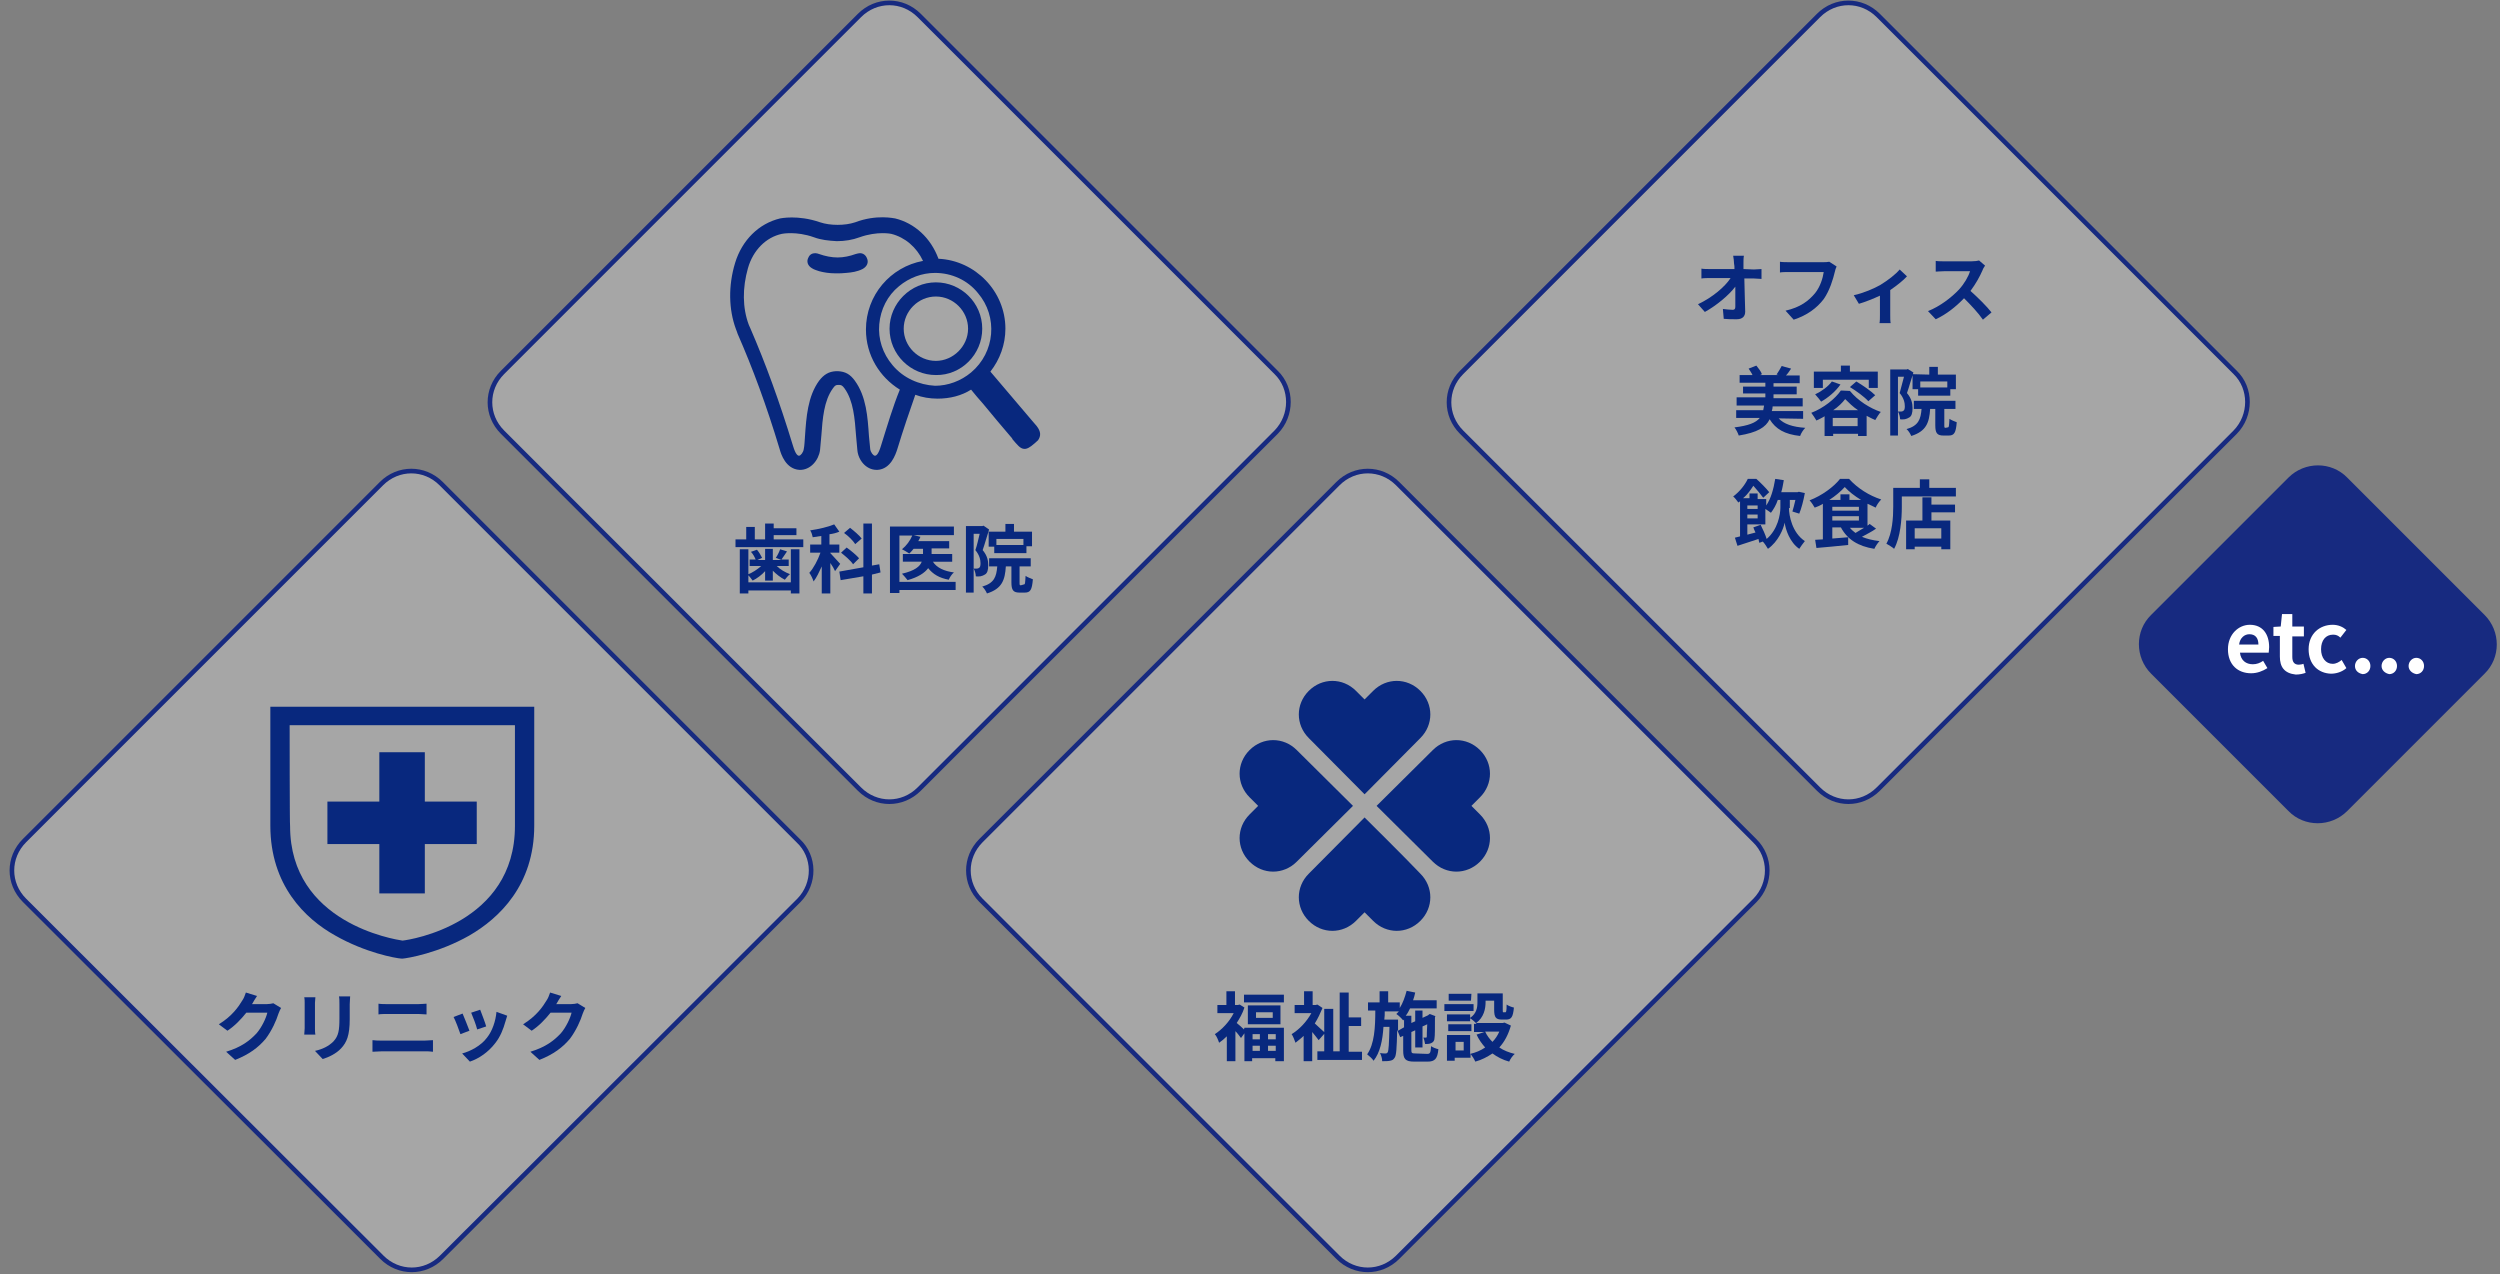
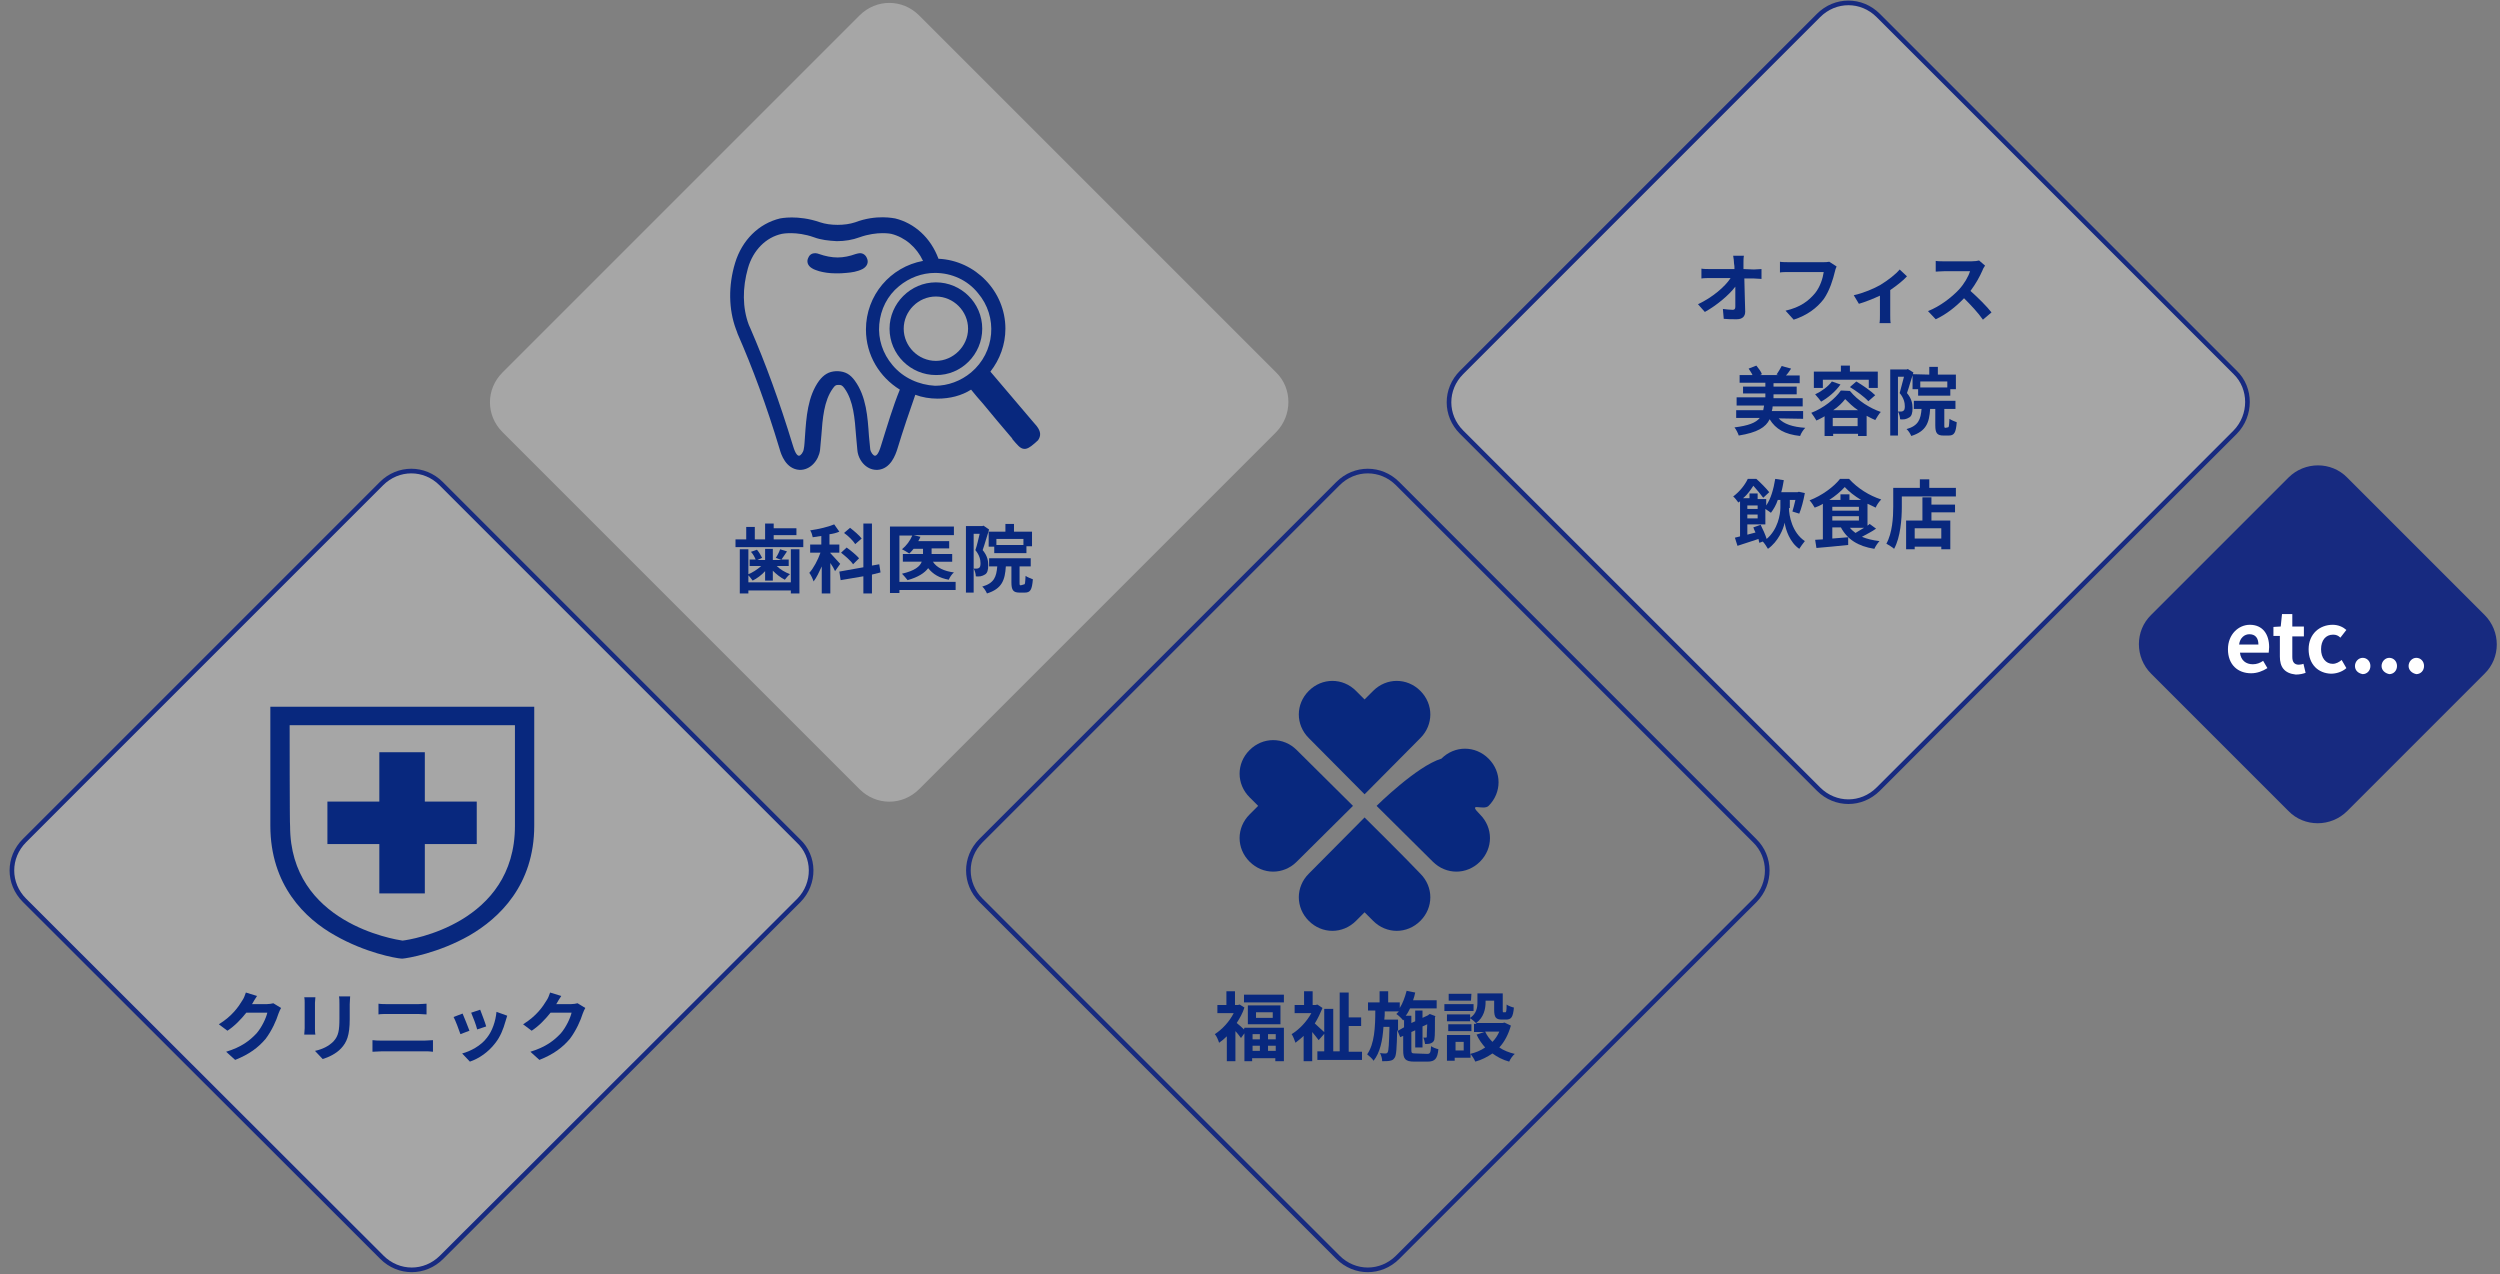
<svg xmlns="http://www.w3.org/2000/svg" version="1.1" id="レイヤー_1" x="0px" y="0px" viewBox="0 0 582.6 296.9" style="enable-background:new 0 0 582.6 296.9;" xml:space="preserve">
  <rect x="0" y="0" width="582.6" height="296.9" fill="#808080" stroke="none" />
  <style type="text/css">
	.st0{fill:#172A80;}
	.st1{enable-background:new    ;}
	.st2{fill:#FFFFFF;}
	.st3{opacity:0.3;fill:#FFFFFF;enable-background:new    ;}
	.st4{fill:none;stroke:#172A80;stroke-width:1.08;stroke-miterlimit:10;}
	.st5{fill:#08287E;}
	.st6{fill:#FFFFFF;fill-opacity:0.3;stroke:#172A80;stroke-width:1.08;stroke-miterlimit:10;}
</style>
  <g>
    <path class="st0" d="M579,157l-32,32c-3.8,3.8-10,3.8-13.7,0l-32-32c-3.8-3.8-3.8-10,0-13.7l32-32c3.8-3.8,10-3.8,13.7,0l32,32   C582.8,147.1,582.8,153.3,579,157z" />
    <g class="st1">
      <path class="st2" d="M519.2,151.3c0-3.5,2.5-5.7,5.1-5.7c3,0,4.5,2.2,4.5,5.2c0,0.5-0.1,1-0.1,1.3H522c0.2,1.8,1.4,2.7,3,2.7    c0.9,0,1.7-0.3,2.4-0.8l1,1.7c-1.1,0.7-2.4,1.2-3.8,1.2C521.5,156.9,519.2,154.9,519.2,151.3z M526.3,150.2c0-1.5-0.7-2.4-2.1-2.4    c-1.1,0-2.2,0.8-2.4,2.4H526.3z" />
      <path class="st2" d="M531.3,153v-4.8h-1.5v-2.1l1.7-0.1l0.3-2.9h2.4v2.9h2.7v2.3h-2.7v4.8c0,1.2,0.5,1.8,1.5,1.8    c0.4,0,0.8-0.1,1.1-0.2l0.5,2.1c-0.6,0.2-1.3,0.4-2.3,0.4C532.3,156.9,531.3,155.4,531.3,153z" />
      <path class="st2" d="M538,151.3c0-3.6,2.6-5.7,5.6-5.7c1.3,0,2.4,0.5,3.2,1.2l-1.4,1.8c-0.5-0.5-1-0.7-1.7-0.7    c-1.7,0-2.8,1.3-2.8,3.4c0,2,1.1,3.4,2.7,3.4c0.8,0,1.5-0.4,2.1-0.9l1.1,1.9c-1,0.9-2.4,1.3-3.6,1.3    C540.3,156.9,538,154.9,538,151.3z" />
      <path class="st2" d="M548.8,155.2c0-1,0.8-1.9,1.8-1.9c1,0,1.8,0.8,1.8,1.9c0,1.1-0.8,1.9-1.8,1.9    C549.5,156.9,548.8,156.2,548.8,155.2z" />
      <path class="st2" d="M555,155.2c0-1,0.8-1.9,1.8-1.9s1.8,0.8,1.8,1.9c0,1.1-0.8,1.9-1.8,1.9C555.8,156.9,555,156.2,555,155.2z" />
      <path class="st2" d="M561.3,155.2c0-1,0.8-1.9,1.8-1.9s1.8,0.8,1.8,1.9c0,1.1-0.8,1.9-1.8,1.9    C562.1,156.9,561.3,156.2,561.3,155.2z" />
    </g>
  </g>
  <g>
-     <path class="st3" d="M409,209.8L325.7,293c-3.9,3.9-10,3.9-13.9,0l-83.2-83.2c-3.9-3.9-3.9-10,0-13.9l83.2-83.2   c3.9-3.9,10-3.9,13.9,0l83.2,83.2C412.8,199.7,412.8,205.9,409,209.8z" />
    <path class="st4" d="M409,209.8L325.7,293c-3.9,3.9-10,3.9-13.9,0l-83.2-83.2c-3.9-3.9-3.9-10,0-13.9l83.2-83.2   c3.9-3.9,10-3.9,13.9,0l83.2,83.2C412.8,199.7,412.8,205.9,409,209.8z" />
  </g>
  <g>
    <path class="st5" d="M290,239.5h9.2v7.8h-2v-0.7h-5.4v0.7H290v-6.5l-0.8,1.1c-0.3-0.4-0.8-1.1-1.3-1.6v7h-2v-5.8   c-0.6,0.6-1.2,1.1-1.8,1.5c-0.2-0.6-0.6-1.6-1-2c1.7-1.1,3.4-2.9,4.4-4.9h-3.8v-1.9h2.1v-3.2h2v3.2h0.7l0.4-0.1l1.1,0.7   c-0.4,1.3-1.1,2.5-1.8,3.6c0.5,0.4,1.2,1,1.7,1.5L290,239.5L290,239.5z M299.2,231.8v1.8h-9.3v-1.8H299.2z M298.4,234.3v4.4h-7.6   v-4.4H298.4z M291.9,241v1.2h1.7V241H291.9z M291.9,244.9h1.7v-1.2h-1.7V244.9z M296.6,235.9h-3.9v1.3h3.9V235.9z M297.3,241h-1.8   v1.2h1.8V241z M297.3,244.9v-1.2h-1.8v1.2H297.3z" />
    <path class="st5" d="M307.3,242.4c-0.4-0.5-0.9-1.2-1.5-1.9v6.8h-2v-5.9c-0.6,0.6-1.3,1.1-1.9,1.6c-0.2-0.6-0.6-1.6-0.9-2   c1.8-1.1,3.5-2.9,4.6-4.9h-3.9v-1.9h2.2v-3.2h2v3.2h0.7l0.4-0.1l1.2,0.8c-0.5,1.2-1.1,2.5-1.8,3.6c0.8,0.7,2,1.9,2.4,2.2   L307.3,242.4z M317.4,245v2H307v-2h1.6v-9.9h2.1v9.9h1.5v-13.7h2.1v5.8h2.9v2h-2.9v6H317.4z" />
    <path class="st5" d="M332.6,245.6c0.7,0,0.8-0.3,0.9-1.8c0.4,0.3,1.2,0.6,1.7,0.7c-0.2,2.2-0.8,2.9-2.5,2.9h-3.1   c-2.1,0-2.6-0.6-2.6-2.6v-3.4l-0.7,0.3l-0.7-1.7c-0.1,4.3-0.2,6-0.6,6.5c-0.3,0.5-0.6,0.6-1.1,0.7c-0.4,0.1-1.1,0.1-1.8,0.1   c0-0.6-0.2-1.3-0.5-1.9c0.5,0.1,1,0.1,1.3,0.1c0.2,0,0.4-0.1,0.5-0.3c0.2-0.4,0.3-1.8,0.4-5.9h-1.4c-0.2,3.2-0.8,6-2.3,7.9   c-0.3-0.5-1-1.1-1.5-1.5c1.7-2.4,1.9-6.3,1.9-10.2h-1.7v-1.9h2.7v-2.6h2v2.6h2.7v1.3c0.7-1.1,1.2-2.5,1.6-4l2,0.4   c-0.1,0.6-0.3,1.2-0.5,1.8h5.5v1.9h-6.2c-0.3,0.6-0.6,1.2-1,1.7h1.3v1.7l0.9-0.4v-2.5h1.7v1.7l1.3-0.6l0.1-0.1l0.3-0.2l1.3,0.5   l-0.1,0.3c0,2.5,0,4.3-0.1,4.8c0,0.6-0.3,1-0.8,1.2c-0.4,0.2-1,0.2-1.4,0.2c-0.1-0.5-0.2-1.1-0.4-1.5c0.2,0,0.5,0,0.6,0   c0.1,0,0.2,0,0.2-0.3c0-0.2,0-1.1,0.1-2.8l-1.1,0.5v4.9h-1.7v-4l-0.9,0.4v4.2c0,0.7,0.1,0.8,1,0.8L332.6,245.6L332.6,245.6z    M327.2,239.4v-1.8l-0.2,0.2c-0.3-0.4-1.1-1.2-1.6-1.5c0.2-0.2,0.4-0.4,0.6-0.6h-3.3c0,0.6,0,1.3-0.1,1.9h3.2v0.8v1.8L327.2,239.4z   " />
    <path class="st5" d="M343.4,235.6h-6.8V234h6.8V235.6z M352.1,239c-0.6,2.1-1.5,3.8-2.7,5.1c1,0.7,2.3,1.2,3.6,1.5   c-0.5,0.4-1.1,1.3-1.3,1.8c-1.5-0.4-2.8-1.1-3.9-1.9c-1.2,0.8-2.5,1.5-4,1.9c-0.2-0.5-0.7-1.3-1.1-1.8v0.9h-3.7v0.7h-1.8v-6h5.4   v4.4c1.3-0.3,2.5-0.8,3.5-1.5c-0.8-0.9-1.5-1.9-2-3l1.8-0.6h-2.4v-1.9h0.6c-0.3-0.4-1-1-1.5-1.3v0.7h-5.4v-1.6h5.4v0.8   c1.5-1,1.7-2.4,1.7-3.6v-2.1h5.9v3.9c0,0.5,0,0.5,0.2,0.5h0.4c0.2,0,0.3-0.2,0.3-1.8c0.4,0.3,1.2,0.6,1.7,0.7   c-0.2,2.2-0.6,2.8-1.8,2.8h-1c-1.4,0-1.8-0.5-1.8-2.3v-2.1h-2v0.3c0,1.6-0.4,3.6-2.2,4.9h6.2l0.4-0.1L352.1,239z M342.9,240.3h-5.4   v-1.6h5.4V240.3z M342.8,233.2h-5.2v-1.6h5.3L342.8,233.2L342.8,233.2z M341.1,242.8h-1.9v2h1.9V242.8z M346.1,240.4   c0.4,0.9,1,1.7,1.7,2.4c0.7-0.7,1.2-1.5,1.6-2.4H346.1z" />
  </g>
  <g>
    <path class="st6" d="M520.9,100.7l-83.2,83.2c-3.9,3.9-10,3.9-13.9,0l-83.2-83.2c-3.9-3.9-3.9-10,0-13.9l83.2-83.2   c3.9-3.9,10-3.9,13.9,0l83.2,83.2C524.7,90.5,524.7,96.8,520.9,100.7z" />
    <g>
      <path class="st5" d="M408.7,62.8c0.6,0,1.4-0.1,1.8-0.1V65c-0.6,0-1.2-0.1-1.7-0.1h-2.3c0.1,2.6,0.1,5.5,0.2,7.7    c0,1.1-0.6,1.8-2,1.8c-1.1,0-2,0-3-0.1l-0.2-2.3c0.8,0.1,1.7,0.2,2.3,0.2c0.4,0,0.6-0.2,0.6-0.7c0-1.2,0-2.9,0-4.7    c-1.5,2-4.4,4.4-7.1,5.9l-1.6-1.8c3.4-1.6,6.3-4.1,7.6-6.1h-4.8c-0.6,0-1.4,0-2,0.1v-2.3c0.5,0.1,1.3,0.1,1.9,0.1h5.8    c0-0.5,0-0.9-0.1-1.3c0-0.5-0.1-1.2-0.2-1.8h2.5c-0.1,0.5-0.1,1.2-0.1,1.8v1.3L408.7,62.8L408.7,62.8z" />
      <path class="st5" d="M428,62.1c-0.2,0.4-0.3,0.8-0.4,1.2c-0.4,1.7-1.2,4.4-2.6,6.4c-1.6,2.1-3.9,3.8-7,4.8l-1.9-2.1    c3.5-0.8,5.4-2.3,6.9-4.1c1.2-1.5,1.8-3.5,2-4.9h-8.1c-0.8,0-1.6,0-2.1,0.1V61c0.5,0.1,1.5,0.1,2.1,0.1h8c0.4,0,0.9,0,1.4-0.1    L428,62.1z" />
      <path class="st5" d="M444.4,64.4c-0.8,0.9-2.3,2.1-3.9,3.2v5.8c0,0.6,0,1.5,0.1,1.9H438c0.1-0.4,0.1-1.3,0.1-1.9v-4.5    c-1.5,0.7-3.5,1.5-4.9,1.9l-1.2-2c2.3-0.5,4.8-1.6,6.2-2.4c1.8-1.1,3.6-2.5,4.5-3.6L444.4,64.4z" />
      <path class="st5" d="M462.6,61.9c-0.1,0.2-0.5,0.7-0.6,1.1c-0.6,1.4-1.6,3.2-2.8,4.8c1.7,1.5,3.9,3.7,4.9,5l-2,1.7    c-1.1-1.6-2.8-3.4-4.4-5c-1.9,2-4.2,3.8-6.6,4.9l-1.8-1.9c2.8-1.1,5.5-3.2,7.2-5c1.2-1.3,2.2-3,2.6-4.3h-5.9    c-0.7,0-1.7,0.1-2.1,0.1v-2.5c0.5,0.1,1.5,0.1,2.1,0.1h6.2c0.8,0,1.5-0.1,1.8-0.2L462.6,61.9z" />
      <path class="st5" d="M414.5,97.5c1.2,1.3,3.2,2,6.2,2.2c-0.5,0.5-1,1.3-1.2,1.9c-3.6-0.4-5.7-1.6-7.1-3.9    c-0.9,1.9-2.9,3.1-7.2,3.8c-0.2-0.6-0.6-1.4-1-1.9c3.3-0.4,5-1.1,5.9-2.2h-5.5v-1.8h6.3c0.1-0.3,0.1-0.7,0.2-1.1h-6.4v-1.9h6.7    v-0.9h-5.2v-1.6h5.2v-0.9h-6v-1.8h3c-0.2-0.5-0.6-1-0.9-1.5l1.8-0.7c0.5,0.6,1.1,1.4,1.3,2l-0.4,0.2h4.3l-0.5-0.1    c0.4-0.6,0.9-1.4,1.2-2l2.2,0.6c-0.4,0.6-0.8,1.2-1.2,1.6h3.2v1.8h-6.1v0.8h5.4v1.8h-5.4v0.9h6.8v1.9h-7c0,0.4-0.1,0.7-0.2,1.1    h7.3v1.8L414.5,97.5L414.5,97.5z" />
      <path class="st5" d="M431.1,91.1c1.9,2.3,4.6,4,7.2,4.9c-0.5,0.5-0.9,1.3-1.3,1.9c-0.6-0.3-1.3-0.6-2-1v4.7h-2v-0.5h-5.8v0.5h-2    V97c-0.6,0.4-1.3,0.7-1.9,1c-0.3-0.5-0.8-1.3-1.2-1.8c2.9-1.1,5.6-3.3,6.9-5.2L431.1,91.1L431.1,91.1z M424.7,90.4h-2v-3.8h6.3    v-1.4h2.1v1.4h6.5v3.8h-2.1v-1.9h-10.7V90.4z M428.9,89.6c-1.1,1.6-2.9,3.1-4.5,4c-0.3-0.4-1-1.3-1.4-1.7c1.5-0.7,3-1.8,3.9-3    L428.9,89.6z M432.9,99.3v-1.9h-5.8v1.9H432.9z M433,95.6c-1.2-0.8-2.2-1.8-3-2.6c-0.7,0.9-1.6,1.8-2.8,2.6H433z M432.6,88.9    c1.5,0.9,3.4,2.2,4.4,3.2l-1.6,1.4c-0.9-1-2.8-2.4-4.3-3.3L432.6,88.9z" />
      <path class="st5" d="M445.9,86.8c-0.5,1.5-1,3.4-1.5,4.8c1.1,1.3,1.3,2.5,1.3,3.5c0,1.1-0.2,1.9-0.8,2.2c-0.3,0.2-0.6,0.3-1,0.4    c-0.3,0-0.7,0.1-1.1,0c0-0.5-0.2-1.3-0.5-1.8c0.3,0,0.6,0,0.8,0c0.2,0,0.4-0.1,0.5-0.2c0.2-0.1,0.3-0.5,0.3-1    c0-0.8-0.2-1.9-1.2-3.1c0.3-1.1,0.7-2.6,1-3.8h-1.4v13.7h-1.8V86.1h3.8l0.3-0.1L445.9,86.8z M453.9,99.6c0.3,0,0.3-0.3,0.4-2    c0.4,0.3,1.2,0.6,1.7,0.8c-0.2,2.5-0.6,3.1-1.9,3.1h-1.2c-1.5,0-1.9-0.6-1.9-2.4v-3.8h-1.2c-0.2,3.2-0.9,5.2-4.4,6.3    c-0.2-0.5-0.7-1.3-1.1-1.6c2.8-0.8,3.3-2.3,3.5-4.7H446v-1.9h9.7v1.9h-2.6v3.8c0,0.5,0,0.6,0.3,0.6L453.9,99.6L453.9,99.6z     M449.6,87.3v-1.8h2v1.8h4.2v3.4h-1.3v1.5h-7.5v-1.5h-1.3v-3.5L449.6,87.3L449.6,87.3z M453.8,88.9h-6.3v1.4h6.3V88.9z" />
      <path class="st5" d="M416.9,118.4c0,1.7,0.7,5.7,3.7,7.7c-0.4,0.5-1,1.3-1.3,1.8c-2.2-1.5-3.2-4.5-3.4-6.1    c-0.3,1.5-1.5,4.4-3.9,6.1c-0.3-0.5-0.8-1.3-1.2-1.7l-0.8,0.3c-0.1-0.2-0.1-0.5-0.2-0.9c-1.7,0.6-3.5,1.1-4.9,1.6l-0.6-1.9    c0.4-0.1,0.8-0.2,1.2-0.3v-8.2c-0.1,0.1-0.2,0.2-0.4,0.3c-0.3-0.4-0.8-1.1-1.2-1.4c1.6-1.2,2.8-2.8,3.4-4.1h2c1,0.9,2.3,2.2,3,3.1    l-1.4,1.3c-0.5-0.7-1.5-1.9-2.3-2.8c-0.6,0.9-1.3,2-2.4,2.9h1.5V115h1.9v1.3h2v1.5c1.1-1.6,1.7-3.8,2.1-6.2l2,0.3    c-0.2,1-0.3,1.9-0.6,2.8h3.8l0.3-0.1l1.4,0.3c-0.3,1.7-0.8,3.6-1.3,4.8l-1.6-0.5c0.2-0.7,0.5-1.7,0.7-2.7h-1.3v1.9H416.9z     M410.3,122.3c0.5,1,1.1,2.3,1.4,3.3c2.6-2.2,3.2-5.7,3.2-7.3v-1.8h-0.6c-0.4,1.2-1,2.2-1.6,3c-0.3-0.2-0.8-0.6-1.3-0.9v3.6h-4.2    v2.4c0.6-0.2,1.3-0.3,1.9-0.5c-0.2-0.4-0.4-0.9-0.5-1.2L410.3,122.3z M407.2,117.8v0.8h2.4v-0.8H407.2z M407.2,119.9v0.9h2.4v-0.9    H407.2z" />
      <path class="st5" d="M437.2,123.2c-1,0.7-2.2,1.3-3.3,1.9c1.2,0.5,2.5,0.8,4.1,1c-0.4,0.4-1,1.3-1.2,1.8c-3.8-0.6-6.3-2.2-7.8-5    h-2v2.6l3.7-0.3v1.8c-2.6,0.3-5.3,0.5-7.4,0.7l-0.3-1.9c0.5,0,1.2-0.1,1.8-0.1v-8.3c-0.6,0.4-1.3,0.7-1.9,0.9    c-0.3-0.5-0.8-1.3-1.2-1.7c2.9-1.1,5.7-3.2,7.1-5h2.1c2,2.2,4.7,3.9,7.5,4.8c-0.5,0.5-1,1.2-1.3,1.9c-0.6-0.3-1.2-0.6-1.9-0.9v5.1    c0.2-0.1,0.4-0.3,0.5-0.4L437.2,123.2z M433.7,116.5c-1.5-0.9-2.9-2-3.8-3c-0.9,1-2.2,2.1-3.6,3h2.6v-1.3h2.1v1.3H433.7z M427,119    h6.2v-0.9H427V119z M427,121.3h6.2v-1H427V121.3z M431.1,123c0.4,0.5,0.8,0.8,1.3,1.2c0.6-0.4,1.4-0.8,2-1.2H431.1z" />
      <path class="st5" d="M455.8,113.7v2h-12.6v2.4c0,2.8-0.3,7.1-1.8,9.8c-0.4-0.4-1.3-0.9-1.8-1.2c1.4-2.5,1.6-6.2,1.6-8.6v-4.4h6.2    v-2h2.2v2C449.5,113.7,455.8,113.7,455.8,113.7z M450.1,117.6h5.5v1.8h-5.5v1.9h4.4v6.7h-2.1v-0.6h-6.2v0.6h-2v-6.7h3.8v-5.4h2.1    L450.1,117.6L450.1,117.6z M452.4,123.1h-6.2v2.4h6.2V123.1z" />
    </g>
  </g>
  <g>
    <g>
      <path class="st3" d="M297.4,100.7l-83.2,83.2c-3.9,3.9-10,3.9-13.9,0l-83.2-83.2c-3.9-3.9-3.9-10,0-13.9l83.2-83.2    c3.9-3.9,10-3.9,13.9,0l83.2,83.2C301.2,90.5,301.2,96.8,297.4,100.7z" />
-       <path class="st4" d="M297.4,100.7l-83.2,83.2c-3.9,3.9-10,3.9-13.9,0l-83.2-83.2c-3.9-3.9-3.9-10,0-13.9l83.2-83.2    c3.9-3.9,10-3.9,13.9,0l83.2,83.2C301.2,90.5,301.2,96.8,297.4,100.7z" />
    </g>
    <g>
      <path class="st5" d="M187.2,125.7v1.8h-15.8v-1.8h2.5v-2.9h2v2.9h2.4V122h2v1.1h5.3v1.6h-5.3v1H187.2z M184.3,128h2v10.3h-2v-0.7    h-9.9v0.7h-2V128h2v7.7h9.9V128z M178.3,133.1c-0.8,0.9-1.9,1.7-2.9,2.2c-0.3-0.4-0.8-1.1-1.2-1.4c1.1-0.4,2.3-1.2,3.2-2h-2.7    v-1.5h1.4c-0.2-0.5-0.6-1.3-1.1-1.8l1.4-0.5c0.5,0.6,0.9,1.3,1.2,1.9l-1.1,0.5h1.8v-2.6h1.8v2.6h2l-1.3-0.5c0.4-0.6,0.8-1.4,1-2    l1.6,0.5c-0.5,0.7-0.9,1.4-1.3,1.9h1.7v1.5H181c0.8,0.8,2,1.5,3.1,1.9c-0.4,0.3-0.9,0.9-1.2,1.3c-1-0.5-2-1.3-2.8-2.1v2.3h-1.8    L178.3,133.1L178.3,133.1z" />
      <path class="st5" d="M194.6,133.1c-0.2-0.5-0.6-1.2-1.1-1.9v7.1h-2V132c-0.6,1.3-1.2,2.6-1.9,3.5c-0.2-0.6-0.6-1.5-1-2    c1-1.1,2-3,2.6-4.7h-2.4v-1.9h2.6v-2c-0.7,0.1-1.3,0.2-2,0.3c-0.1-0.5-0.3-1.2-0.6-1.6c2-0.3,4.2-0.8,5.6-1.4l1.2,1.7    c-0.7,0.3-1.5,0.5-2.3,0.6v2.4h2.3v1.9h-2.1v0.1c0.5,0.5,1.9,2.1,2.3,2.5L194.6,133.1z M203.2,133.9v4.4h-2v-4l-5.3,0.9l-0.3-2    l5.6-1v-10.2h2v9.8l1.7-0.3l0.3,1.9L203.2,133.9z M198.8,131.5c-0.5-0.8-1.8-1.9-2.8-2.7l1.3-1.2c1,0.7,2.3,1.8,2.9,2.5    L198.8,131.5z M199.3,126.8c-0.5-0.8-1.6-1.9-2.6-2.6l1.4-1.2c0.9,0.7,2.2,1.8,2.7,2.5L199.3,126.8z" />
      <path class="st5" d="M222.7,137.5h-13.1v0.7h-2.2v-15.5h14.9v2h-9.4l1.6,0.4c-0.1,0.3-0.3,0.6-0.5,1h7.2v1.7h-4.1v1.3h4.8v1.8    h-4.5c0.9,1.4,2.6,2.2,4.9,2.5c-0.5,0.4-1,1.2-1.2,1.7c-2.2-0.4-3.7-1.3-4.8-2.7c-0.8,1.1-2.3,2.1-4.8,2.8    c-0.3-0.4-0.9-1.1-1.3-1.5c3-0.7,4.2-1.7,4.6-2.8h-4.4v-1.8h4.7v-1.2h-2.2c-0.3,0.4-0.7,0.8-1,1.1c-0.4-0.3-1.3-0.8-1.7-1    c1-0.8,1.9-2,2.4-3.2h-3v10.8h13.1V137.5z" />
      <path class="st5" d="M230.5,123.4c-0.5,1.5-1,3.4-1.5,4.8c1.1,1.3,1.3,2.5,1.3,3.5c0,1.1-0.2,1.9-0.8,2.2c-0.3,0.2-0.6,0.3-1,0.4    c-0.3,0-0.7,0.1-1.1,0c0-0.5-0.2-1.3-0.5-1.8c0.3,0,0.6,0,0.8,0c0.2,0,0.4-0.1,0.5-0.2c0.2-0.1,0.3-0.5,0.3-1    c0-0.8-0.2-1.9-1.2-3.1c0.4-1.1,0.7-2.6,1-3.8h-1.4v13.7h-1.8v-15.5h3.8l0.3-0.1L230.5,123.4z M238.6,136.2c0.3,0,0.3-0.3,0.4-2    c0.4,0.3,1.2,0.6,1.7,0.8c-0.2,2.5-0.6,3.1-1.9,3.1h-1.2c-1.5,0-1.9-0.6-1.9-2.4V132h-1.3c-0.2,3.2-0.9,5.2-4.4,6.3    c-0.2-0.5-0.7-1.3-1.1-1.6c2.8-0.8,3.3-2.3,3.5-4.7h-1.9v-1.9h9.7v1.9h-2.6v3.8c0,0.5,0,0.6,0.3,0.6L238.6,136.2L238.6,136.2z     M234.3,123.9v-1.8h2v1.8h4.2v3.4h-1.3v1.6h-7.5v-1.5h-1.3v-3.5H234.3z M238.5,125.6h-6.3v1.4h6.3V125.6z" />
    </g>
    <g id="歯科検診">
      <path class="st5" d="M202,60.1c-0.3-0.7-0.9-1.1-1.6-1.1c-0.3,0-0.6,0.1-1,0.2c-1.4,0.5-2.8,0.8-4.2,0.8c-1.4,0-2.9-0.3-4.3-0.8    c-0.3-0.1-0.6-0.2-0.9-0.2c-0.7,0-1.3,0.3-1.6,1c-0.5,0.9-0.2,1.9,0.8,2.5c0.6,0.4,1.2,0.5,1.7,0.7c1.1,0.3,2.4,0.5,3.8,0.5h0.2    c0.7,0,1.5,0,2.3-0.1c1.3-0.1,2.6-0.3,3.8-0.9C202.1,62.1,202.5,61.1,202,60.1z" />
      <path class="st5" d="M241.6,99.3l-1.2-1.4c-3.2-3.7-6.4-7.6-9.6-11.3c2.2-2.8,3.5-6.3,3.5-10c0-8.7-7-15.9-15.6-16.3    c-1.8-4.9-5.6-8.3-10.1-9.4c-0.2,0-4.3-1-9.3,0.9c-1.2,0.4-2.6,0.6-4.1,0.6c-1.5,0-2.9-0.2-4.1-0.6c-5.2-1.8-9.2-0.9-9.3-0.9    c-5,1.2-8.9,5.1-10.5,10.4c-1.6,5.3-1.5,10.8,0.2,15.4c0.1,0.3,0.3,0.7,0.4,1.1c3.5,8,6.7,16.6,9.8,26.9c0.3,1.1,1.4,4.6,4.6,4.8    c2.6,0.1,4.5-2.3,4.8-4.6c0.1-1.1,0.2-2.1,0.3-3.3c0.3-4.1,0.6-8.2,2.7-11.1c0.5-0.7,0.7-0.8,1.3-0.8h0.1c0.5,0,0.8,0.1,1.3,0.8    c2.1,2.9,2.4,7.1,2.7,11.1c0.1,1.1,0.2,2.2,0.3,3.3c0.2,2.3,2,4.6,4.5,4.6c0.1,0,0.1,0,0.2,0c3.1-0.2,4.2-3.6,4.6-4.8    c1.4-4.6,2.8-8.7,4.2-12.7c1.6,0.6,3.4,0.9,5.2,0.9c2.9,0,5.6-0.7,7.8-2.1c0.9,1.1,1.8,2.2,2.8,3.3l0,0c2.2,2.7,4.5,5.4,6.8,8.1    v0.1c1.2,1.4,1.8,2.2,2.7,2.3c0.7,0.1,1.5-0.4,2.4-1.2c0.3-0.2,0.5-0.5,0.9-0.8C242.6,101.6,242.6,100.6,241.6,99.3z M208,85.1    c-2.3-2.7-3.4-6.1-3.1-9.5c0.3-3.5,1.9-6.7,4.6-8.9c2.4-2,5.4-3.1,8.4-3.1c3.9,0,7.6,1.7,10,4.7c4.7,5.5,4,13.8-1.6,18.5    c-2.4,2-5.4,3.1-8.4,3.1C214.2,89.7,210.5,88.1,208,85.1z M205.3,103.9c-0.6,2-1.1,2.3-1.4,2.3c-0.4,0-1-0.8-1.1-1.5    c-0.1-1-0.2-2-0.3-3.1c-0.3-4.4-0.6-9.2-3.3-12.9c-1.1-1.5-2.2-2.1-3.9-2.2c-0.1,0-0.2,0-0.3,0s-0.2,0-0.2,0    c-1.7,0.1-2.8,0.8-3.9,2.2c-2.7,3.7-3,8.6-3.3,12.9c-0.1,1.1-0.1,2.2-0.3,3.1c-0.1,0.7-0.7,1.5-1.1,1.5c-0.3,0-0.8-0.3-1.4-2.3    c-3.2-10.5-6.4-19.2-9.9-27.3c-0.1-0.3-0.3-0.6-0.4-0.9c-1.5-4-1.5-8.6-0.2-13.2c1.2-4.2,4.2-7.2,7.9-8c0,0,3.3-0.7,7.5,0.8    c1.6,0.6,3.4,0.8,5.3,0.9c1.9,0,3.7-0.3,5.3-0.9c4.2-1.5,7.4-0.8,7.4-0.8c3.2,0.8,5.9,3.1,7.4,6.3c-7.6,1.4-13.3,8-13.3,16    c0,6,3.2,11.1,7.9,14C208.1,94.7,206.8,99.1,205.3,103.9z" />
      <path class="st5" d="M228.9,76.6c0-6-4.9-10.8-10.8-10.8s-10.8,4.9-10.8,10.8c0,6,4.9,10.8,10.8,10.8    C224,87.5,228.9,82.6,228.9,76.6z M218.1,84.1c-4.1,0-7.5-3.4-7.5-7.5s3.4-7.5,7.5-7.5c4.1,0,7.5,3.4,7.5,7.5    S222.1,84.1,218.1,84.1z" />
    </g>
  </g>
  <g>
    <g>
      <path class="st3" d="M186.2,209.8L102.9,293c-3.9,3.9-10,3.9-13.9,0L5.7,209.8c-3.9-3.9-3.9-10,0-13.9l83.2-83.2    c3.9-3.9,10-3.9,13.9,0l83.2,83.2C190,199.6,190,205.9,186.2,209.8z" />
      <path class="st4" d="M186.2,209.8L102.9,293c-3.9,3.9-10,3.9-13.9,0L5.7,209.8c-3.9-3.9-3.9-10,0-13.9l83.2-83.2    c3.9-3.9,10-3.9,13.9,0l83.2,83.2C190,199.6,190,205.9,186.2,209.8z" />
    </g>
    <g>
      <path class="st5" d="M65.5,234.9c-0.2,0.3-0.4,0.8-0.6,1.3c-0.5,1.6-1.5,3.9-3,5.9c-1.7,2-3.8,3.6-7.1,4.9l-2.1-1.9    c3.6-1.1,5.5-2.6,7.1-4.3c1.2-1.4,2.2-3.5,2.5-4.8h-4.9c-1.2,1.5-2.7,3.1-4.4,4.2l-2-1.5c3.1-1.9,4.6-4.1,5.5-5.6    c0.3-0.4,0.6-1.2,0.8-1.8l2.6,0.8c-0.4,0.6-0.9,1.4-1.1,1.8l-0.1,0.1h3.5c0.5,0,1.1-0.1,1.5-0.2L65.5,234.9z" />
      <path class="st5" d="M73.5,232.4c0,0.4-0.1,0.8-0.1,1.3v5.9c0,0.4,0,1.1,0.1,1.5h-2.6c0-0.3,0.1-1,0.1-1.5v-5.9    c0-0.3,0-0.9-0.1-1.3H73.5z M81.6,232.2c0,0.5-0.1,1.1-0.1,1.8v3.5c0,3.8-0.7,5.4-2,6.8c-1.2,1.3-3,2.1-4.3,2.5l-1.8-1.9    c1.8-0.4,3.2-1.1,4.3-2.2c1.2-1.3,1.4-2.6,1.4-5.4V234c0-0.7,0-1.3-0.1-1.8L81.6,232.2L81.6,232.2z" />
      <path class="st5" d="M86.8,242.4c0.7,0.1,1.5,0.1,2.2,0.1h10c0.6,0,1.3-0.1,1.9-0.1v2.7c-0.6-0.1-1.4-0.1-1.9-0.1H89    c-0.7,0-1.5,0.1-2.2,0.1C86.8,245.1,86.8,242.4,86.8,242.4z M88.2,233.9c0.6,0.1,1.5,0.1,2,0.1h7.3c0.7,0,1.5-0.1,1.9-0.1v2.5    c-0.5,0-1.3-0.1-1.9-0.1h-7.2c-0.7,0-1.5,0-2.1,0.1C88.2,236.4,88.2,233.9,88.2,233.9z" />
      <path class="st5" d="M109.4,240.2l-2.1,0.8c-0.3-0.9-1.2-3.3-1.6-4l2.1-0.8C108.2,237.2,109.1,239.3,109.4,240.2z M118.2,236.7    c-0.2,0.6-0.3,0.9-0.4,1.3c-0.5,1.8-1.2,3.6-2.4,5.1c-1.6,2.1-3.8,3.6-5.9,4.3l-1.8-1.9c1.9-0.5,4.4-1.8,5.8-3.7    c1.2-1.5,2-3.8,2.2-6L118.2,236.7z M113.3,239.2l-2.1,0.7c-0.2-0.9-1-3-1.4-3.9l2.1-0.7C112.2,236.1,113.1,238.4,113.3,239.2z" />
      <path class="st5" d="M136.4,234.9c-0.2,0.3-0.4,0.8-0.6,1.3c-0.5,1.6-1.5,3.9-3,5.9c-1.7,2-3.8,3.6-7.1,4.9l-2.1-1.9    c3.6-1.1,5.5-2.6,7.1-4.3c1.2-1.4,2.2-3.5,2.5-4.8h-4.9c-1.2,1.5-2.7,3.1-4.4,4.2l-2-1.5c3.1-1.9,4.6-4.1,5.5-5.6    c0.3-0.4,0.6-1.2,0.8-1.8l2.6,0.8c-0.4,0.6-0.9,1.4-1.1,1.8l-0.1,0.1h3.5c0.5,0,1.1-0.1,1.5-0.2L136.4,234.9z" />
    </g>
    <g>
      <path class="st5" d="M63,164.7v27.7c0,13.9,8.1,21.7,15.1,25.6c7,4,14,5.3,15.5,5.4h0.2l0,0c1.2-0.1,8.4-1.3,15.6-5.4    c6.9-4,15.1-11.7,15.1-25.6v-27.7H63z M67.5,169h52.5v23.5c0,22.7-24.3,26.5-26.2,26.7c-1.9-0.3-26.2-4.1-26.2-26.7    C67.5,192.6,67.5,169,67.5,169z" />
      <polygon class="st5" points="88.4,208.2 99,208.2 99,196.7 111.1,196.7 111.1,186.8 99,186.8 99,175.3 88.4,175.3 88.4,186.8     76.3,186.8 76.3,196.7 88.4,196.7   " />
    </g>
  </g>
  <g>
    <g>
      <path class="st5" d="M318,185.1c0,0,9.3-9.4,13-13.1c3.1-3.1,3.1-7.9,0-11c-3.1-3.1-7.9-3.1-11,0c-1.2,1.2-2,2-2,2s-0.8-0.8-2-2    c-3.1-3.1-7.9-3.1-11,0c-3.1,3.1-3.1,7.9,0,11C308.7,175.7,318,185.1,318,185.1z" />
      <path class="st5" d="M318,190.5c0,0-9.3,9.4-13,13.1c-3.1,3.1-3.1,7.9,0,11s7.9,3.1,11,0c1.2-1.2,2-2,2-2s0.8,0.8,2,2    c3.1,3.1,7.9,3.1,11,0s3.1-7.9,0-11C327.5,199.9,318,190.5,318,190.5z" />
      <path class="st5" d="M315.3,187.8c0,0-9.4-9.3-13.1-13c-3.1-3.1-7.9-3.1-11,0c-3.1,3.1-3.1,7.9,0,11c1.2,1.2,2,2,2,2s-0.8,0.8-2,2    c-3.1,3.1-3.1,7.9,0,11c3.1,3.1,7.9,3.1,11,0C305.9,197.1,315.3,187.8,315.3,187.8z" />
-       <path class="st5" d="M320.8,187.8c0,0,9.4,9.3,13.1,13c3.1,3.1,7.9,3.1,11,0c3.1-3.1,3.1-7.9,0-11c-1.2-1.2-2-2-2-2s0.8-0.8,2-2    c3.1-3.1,3.1-7.9,0-11c-3.1-3.1-7.9-3.1-11,0C330.2,178.5,320.8,187.8,320.8,187.8z" />
+       <path class="st5" d="M320.8,187.8c0,0,9.4,9.3,13.1,13c3.1,3.1,7.9,3.1,11,0c3.1-3.1,3.1-7.9,0-11s0.8-0.8,2-2    c3.1-3.1,3.1-7.9,0-11c-3.1-3.1-7.9-3.1-11,0C330.2,178.5,320.8,187.8,320.8,187.8z" />
    </g>
  </g>
</svg>